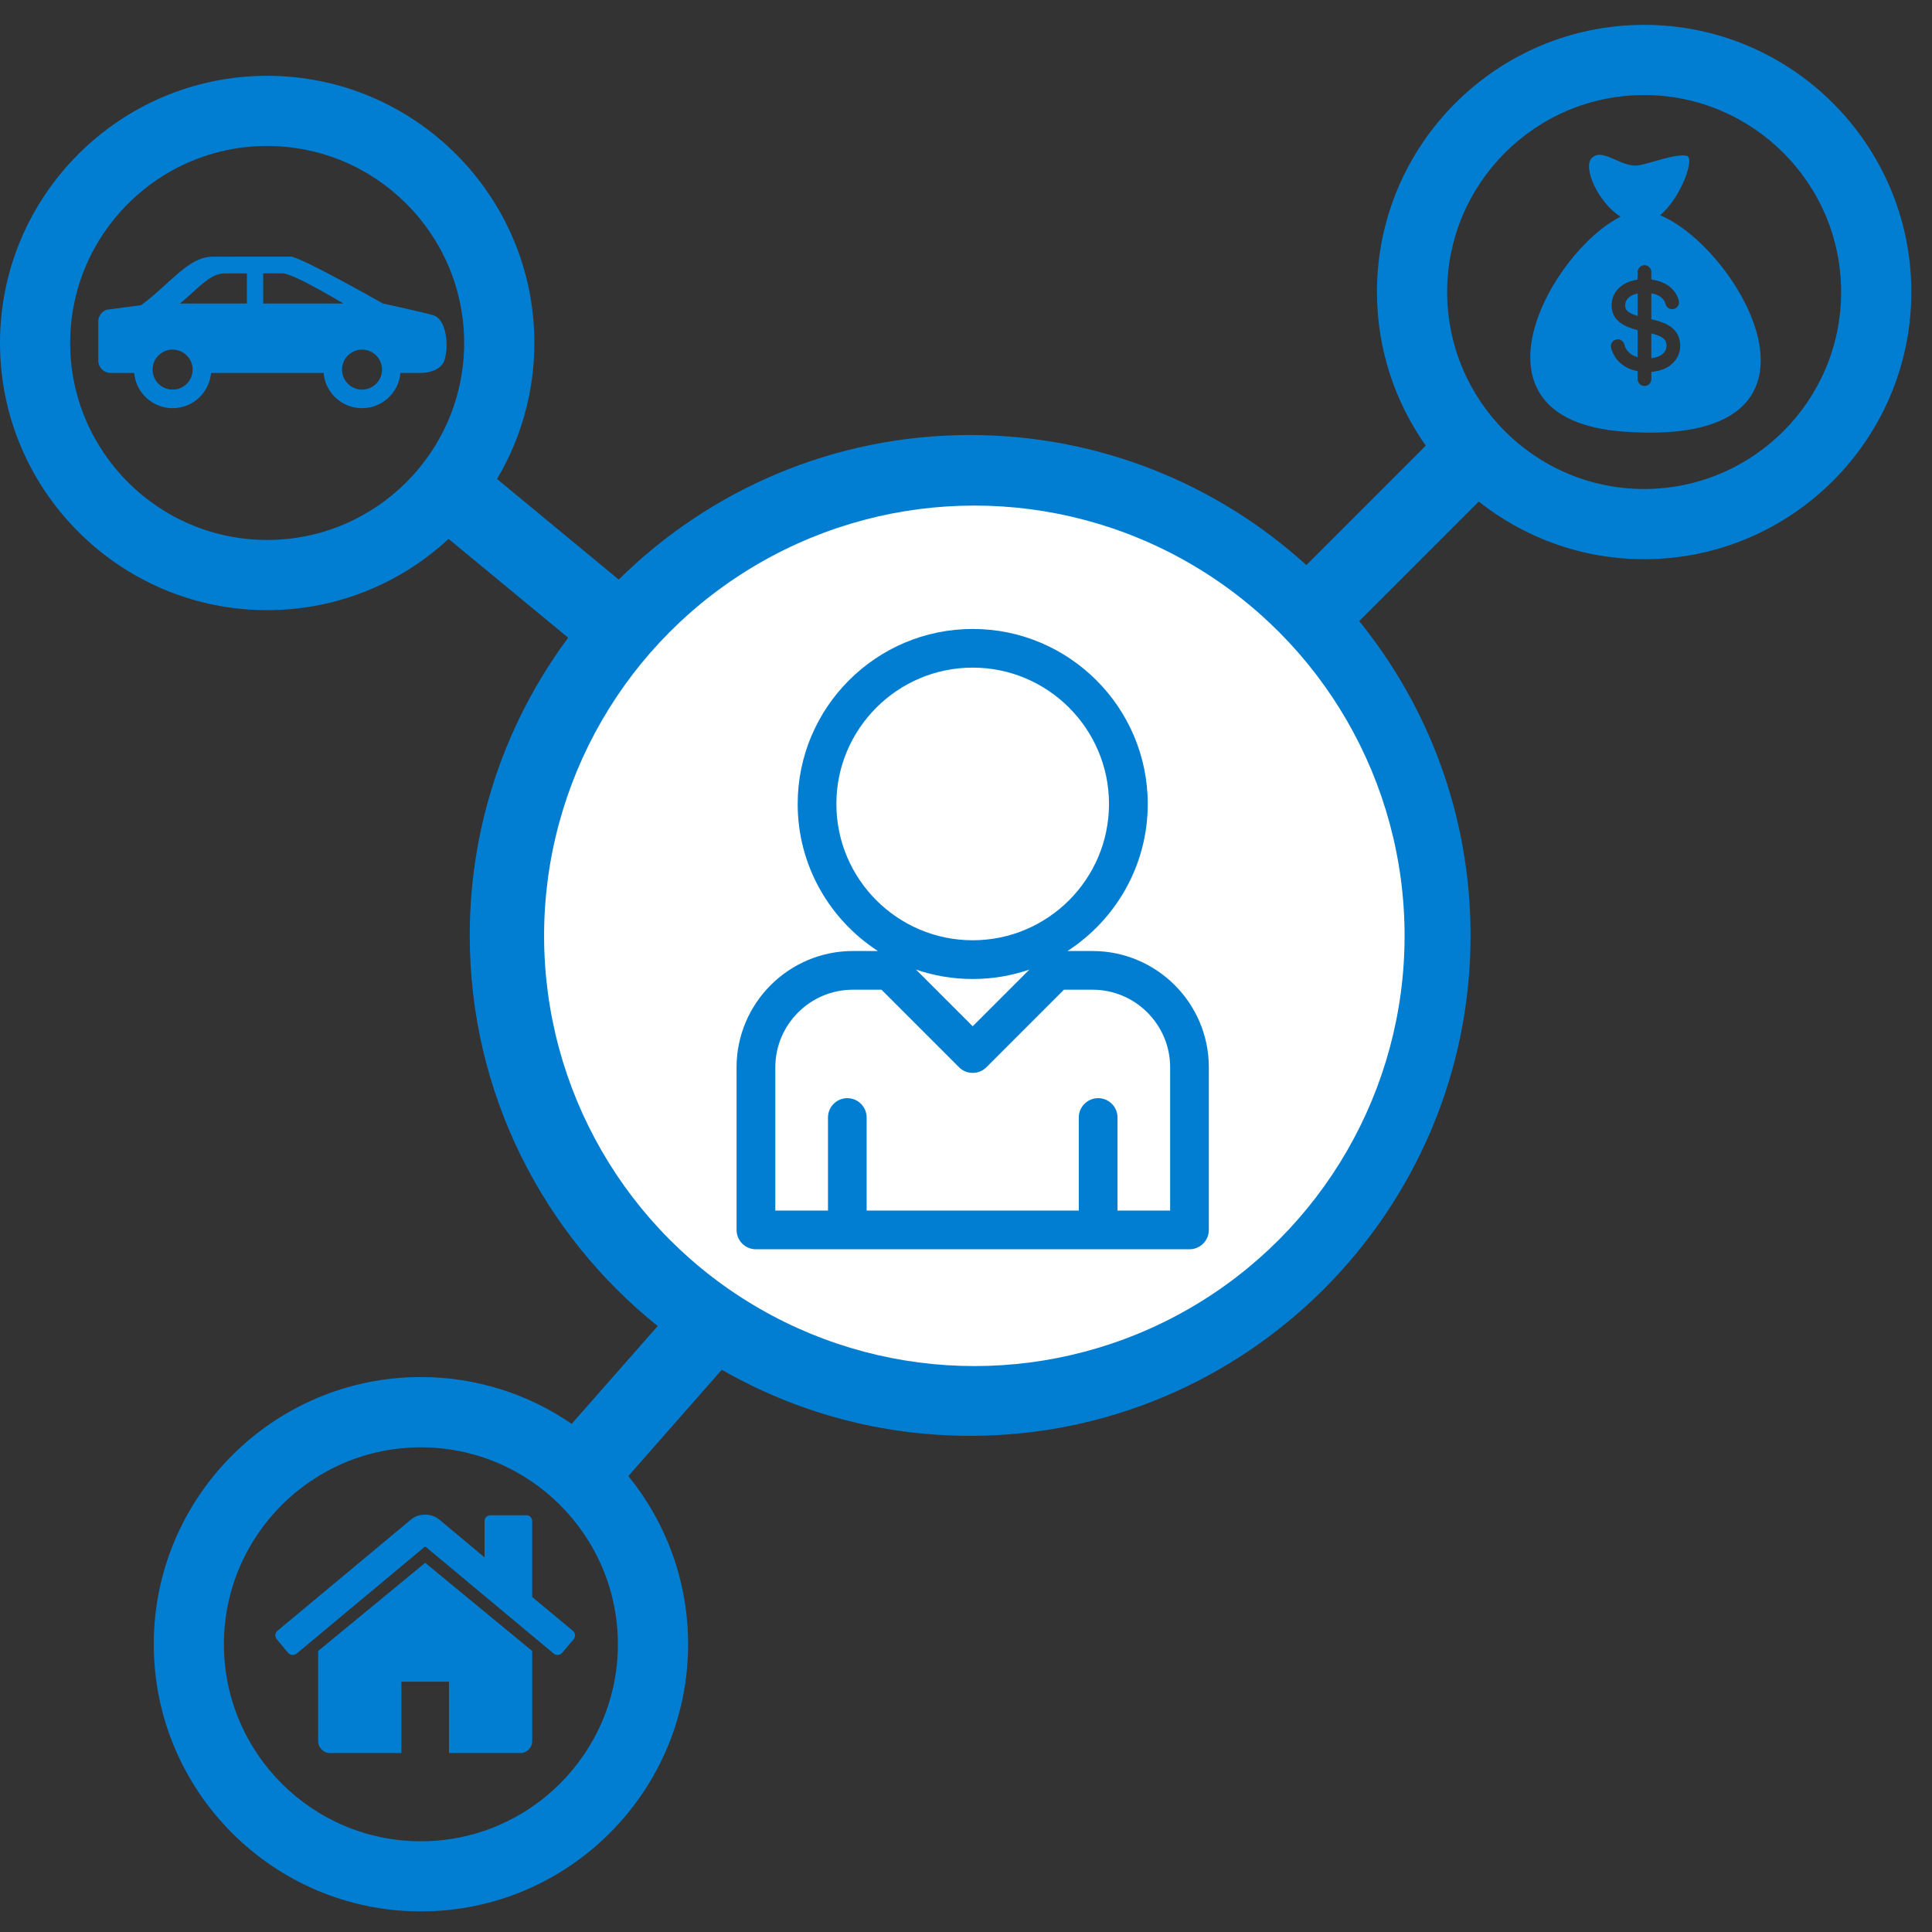
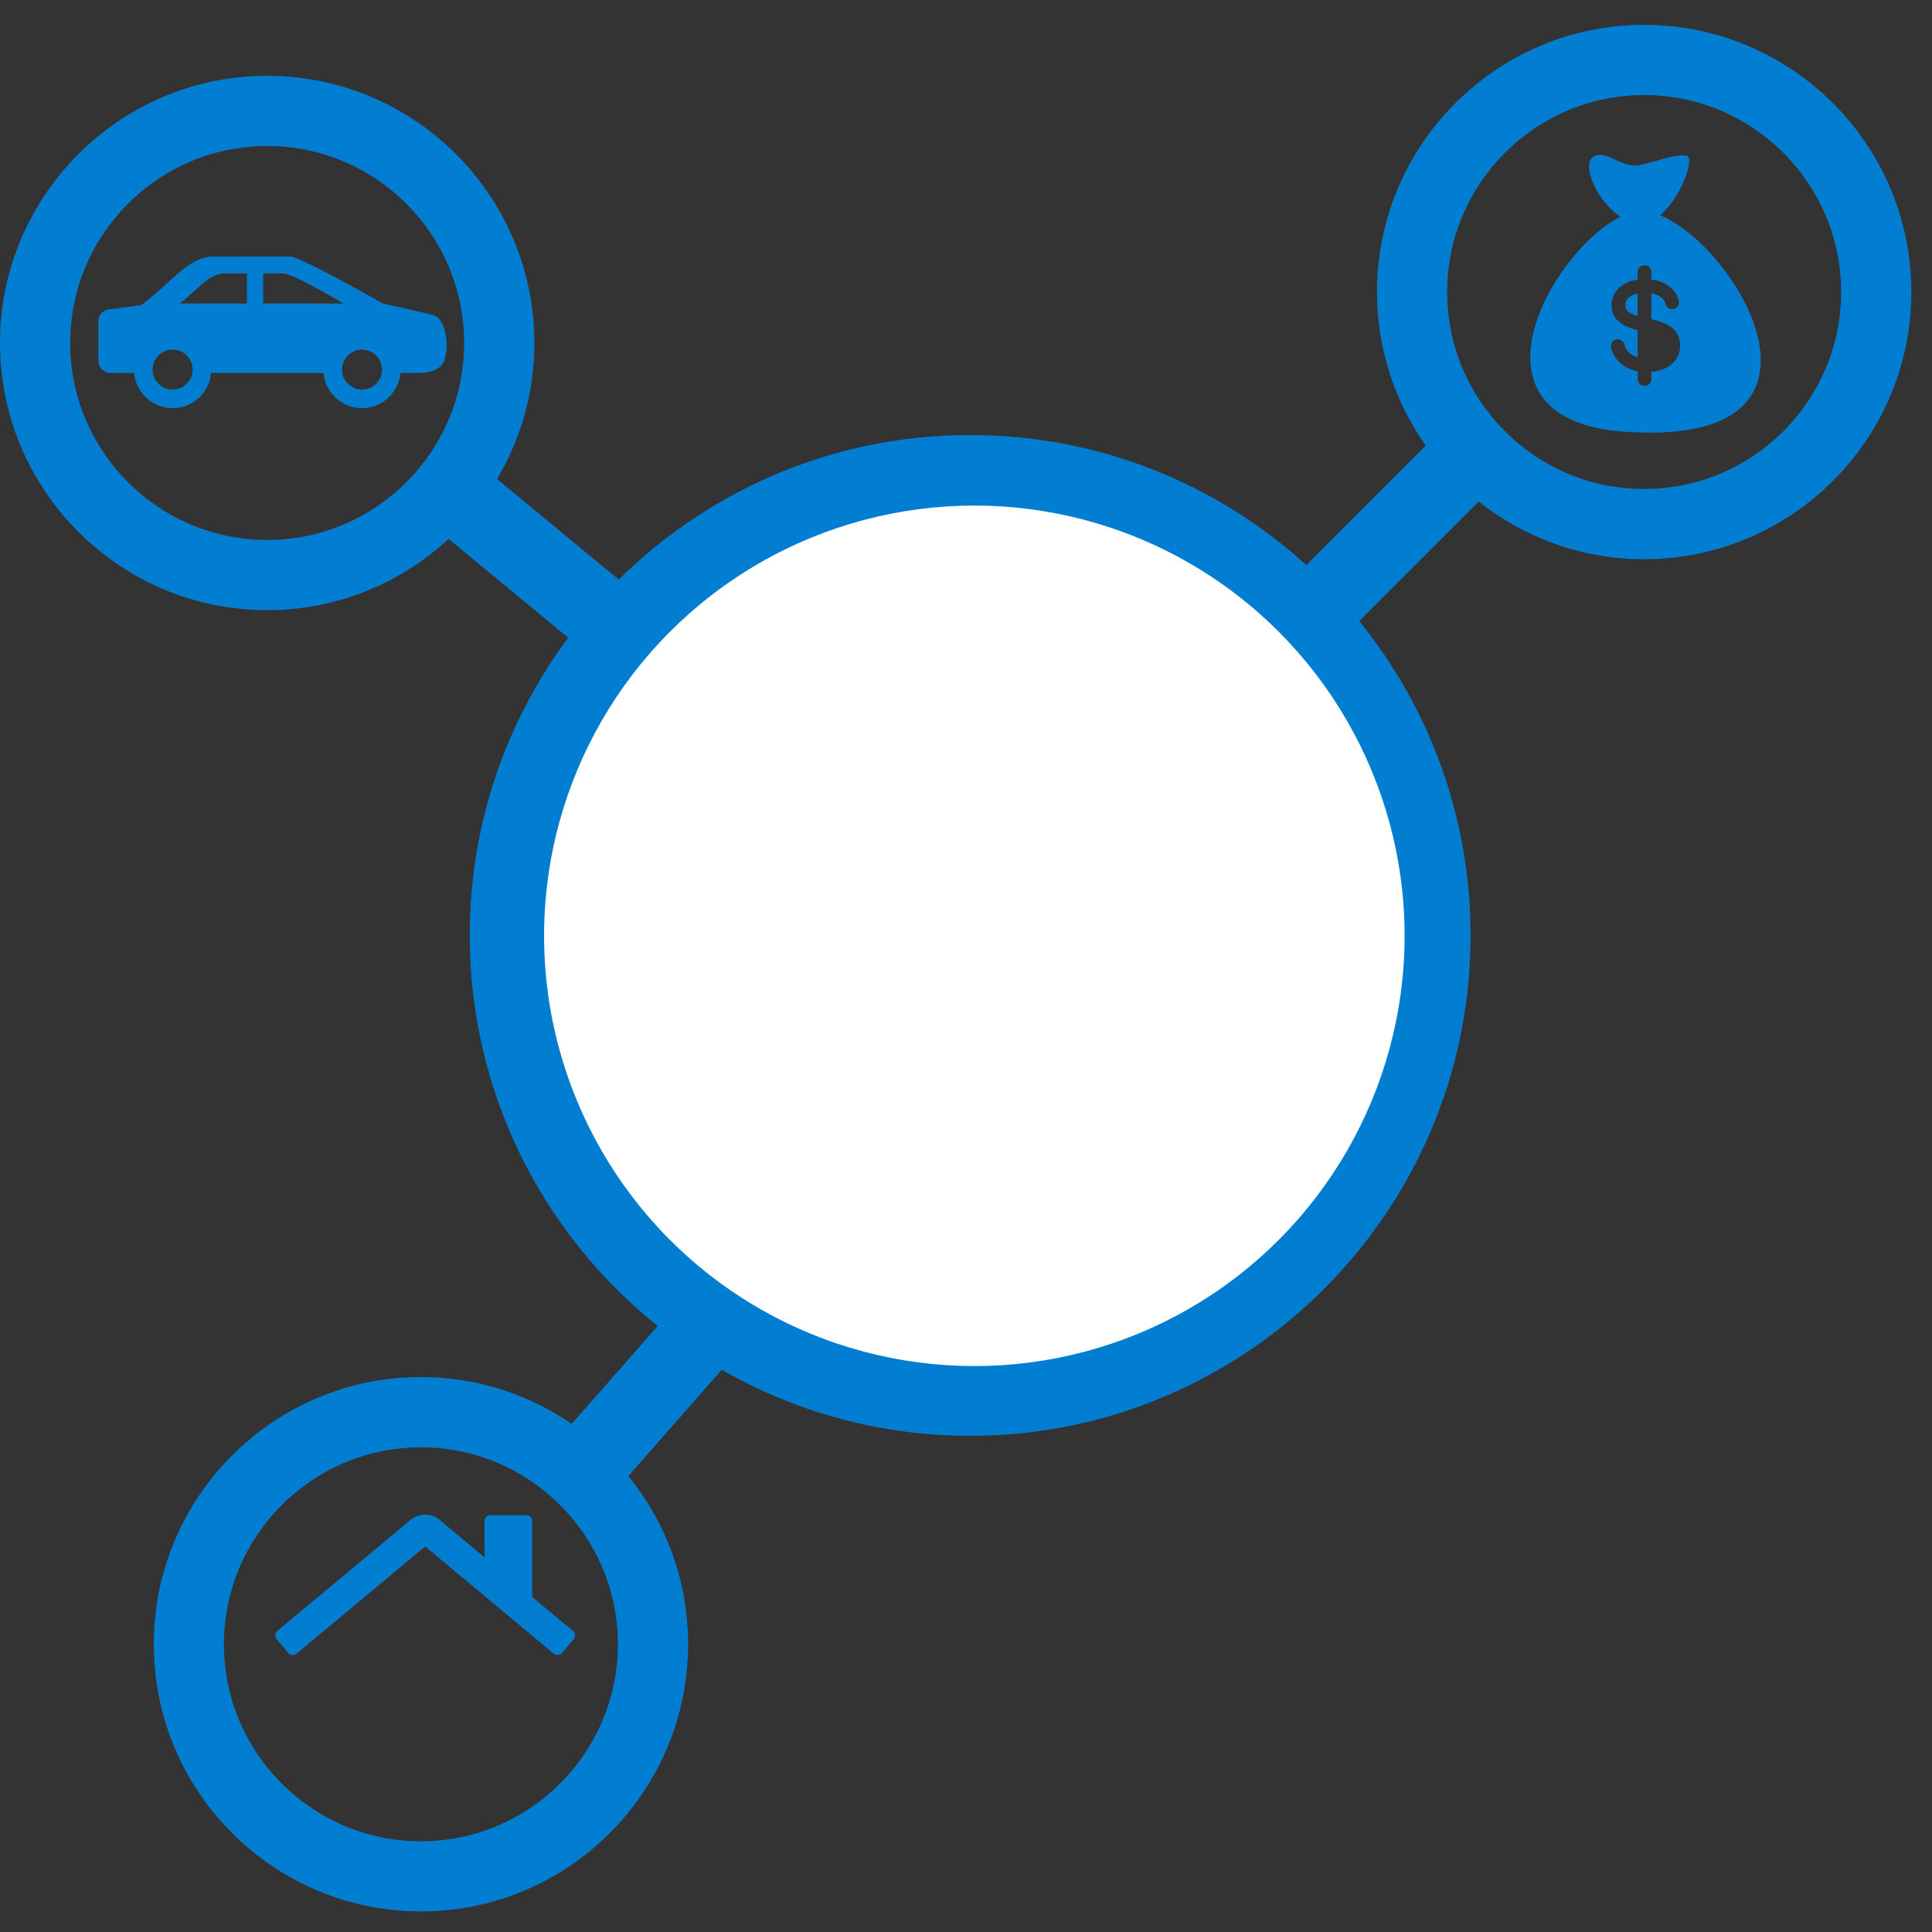
<svg xmlns="http://www.w3.org/2000/svg" version="1.1" id="Layer_1" x="0px" y="0px" width="66px" height="66px" viewBox="0 0 66 66" enable-background="new 0 0 66 66" xml:space="preserve">
  <rect x="0" y="0" width="66" height="66" fill="#333333" stroke="none" />
  <path fill="#017ED2" d="M56.166,0.849c-5.032,0-9.127,4.093-9.127,9.126c0,1.953,0.619,3.763,1.668,5.249l-4.08,4.08  c-3.037-2.76-7.067-4.443-11.485-4.443c-4.675,0-8.916,1.886-12.005,4.938l-4.158-3.436c0.81-1.363,1.276-2.951,1.276-4.647  c0-5.032-4.095-9.126-9.127-9.126C4.095,2.59,0,6.684,0,11.716c0,5.033,4.094,9.128,9.127,9.128c2.392,0,4.569-0.925,6.197-2.435  l4.086,3.376c-2.112,2.844-3.363,6.364-3.363,10.171c0,5.392,2.51,10.208,6.421,13.343l-2.938,3.342  c-1.467-1.007-3.241-1.599-5.15-1.599c-5.033,0-9.127,4.096-9.127,9.128c0,5.033,4.095,9.126,9.127,9.126  c5.033,0,9.127-4.093,9.127-9.126c0-2.176-0.767-4.176-2.042-5.746l3.193-3.632c2.501,1.437,5.398,2.258,8.484,2.258  c9.427,0,17.095-7.668,17.095-17.095c0-4.064-1.426-7.801-3.804-10.738l4.083-4.083c1.556,1.231,3.519,1.969,5.65,1.969  c5.033,0,9.128-4.096,9.128-9.128S61.199,0.849,56.166,0.849z M14.379,62.901c-3.711,0-6.73-3.019-6.73-6.729  c0-3.712,3.02-6.729,6.73-6.729s6.729,3.019,6.729,6.729C21.108,59.881,18.089,62.901,14.379,62.901z M9.127,18.446  c-3.711,0-6.73-3.018-6.73-6.73c0-3.709,3.02-6.729,6.73-6.729s6.729,3.02,6.729,6.729C15.856,15.428,12.838,18.446,9.127,18.446z   M44.27,40.289c-0.239-1.689-0.675-3.384-1.54-3.728l-5.416-2.159l-1.268-1.068c-0.336-0.284-0.83-0.263-1.141,0.046l-1.764,1.754  l-1.768-1.754c-0.311-0.309-0.804-0.328-1.14-0.046l-1.268,1.068l-5.415,2.159c-0.865,0.345-1.301,2.038-1.538,3.727  c-1.744-2.323-2.779-5.209-2.779-8.332c0-7.667,6.239-13.907,13.907-13.907c7.669,0,13.907,6.24,13.907,13.907  C47.049,35.079,46.014,37.965,44.27,40.289z M56.166,16.705c-3.711,0-6.729-3.018-6.729-6.729c0-3.71,3.019-6.729,6.729-6.729  s6.73,3.02,6.73,6.729C62.896,13.687,59.877,16.705,56.166,16.705z" />
  <g>
    <path fill="#017ED2" d="M14.816,10.773c-0.219-0.073-1.737-0.405-1.737-0.405s-2.816-1.602-3.154-1.602S7.269,8.768,7.269,8.768   c-0.566,0-1.04,0.432-1.588,0.931c-0.258,0.235-0.543,0.495-0.857,0.725L3.651,10.58c-0.169,0.054-0.292,0.212-0.292,0.399v1.342   c0,0.231,0.188,0.419,0.42,0.419h0.805c0.059,0.673,0.625,1.204,1.313,1.204s1.255-0.53,1.313-1.204h3.844   c0.058,0.673,0.624,1.204,1.313,1.204c0.688,0,1.255-0.53,1.313-1.204h0.661c0.523,0,0.78-0.227,0.844-0.439   C15.35,11.765,15.232,10.912,14.816,10.773z M5.897,13.31c-0.377,0-0.684-0.307-0.684-0.684s0.307-0.683,0.684-0.683   s0.684,0.306,0.684,0.683S6.274,13.31,5.897,13.31z M8.435,10.369H6.143c0.165-0.131,0.318-0.271,0.46-0.399   c0.371-0.338,0.691-0.63,1.075-0.63c0,0,0.347,0,0.757,0V10.369L8.435,10.369z M8.991,9.338c0.284,0,0.537,0,0.664,0   c0.315,0,1.597,0.744,2.077,1.03H8.991V9.338L8.991,9.338z M12.368,13.31c-0.377,0-0.684-0.307-0.684-0.684   s0.307-0.683,0.684-0.683s0.683,0.306,0.683,0.683S12.745,13.31,12.368,13.31z" />
  </g>
  <g>
    <g>
      <g>
-         <path fill="#017ED2" d="M56.858,11.593c-0.035-0.039-0.079-0.068-0.126-0.092c-0.101-0.052-0.211-0.084-0.321-0.113v0.849     c0.179-0.021,0.383-0.085,0.477-0.251l0,0c0.044-0.079,0.053-0.177,0.034-0.265C56.912,11.673,56.892,11.629,56.858,11.593z" />
-       </g>
+         </g>
      <g>
        <path fill="#017ED2" d="M56.886,11.988c0.001,0,0.001-0.001,0.002-0.001l0,0C56.887,11.987,56.887,11.988,56.886,11.988z" />
      </g>
      <g>
        <path fill="#017ED2" d="M55.578,10.236c-0.031,0.045-0.05,0.095-0.056,0.149s-0.002,0.114,0.019,0.165     c0.02,0.049,0.061,0.085,0.103,0.113c0.048,0.032,0.1,0.058,0.152,0.079c0.045,0.018,0.095,0.035,0.148,0.052v-0.769     C55.808,10.055,55.659,10.117,55.578,10.236z" />
      </g>
      <g>
        <path fill="#017ED2" d="M56.891,11.98c-0.001,0.002-0.003,0.004-0.003,0.006l0,0C56.889,11.984,56.89,11.982,56.891,11.98z" />
      </g>
      <g>
        <path fill="#017ED2" d="M56.895,11.972C56.895,11.972,56.895,11.971,56.895,11.972L56.895,11.972z" />
      </g>
      <g>
        <path fill="#017ED2" d="M56.711,7.354c0.722-0.607,1.204-1.973,0.907-2.033c-0.395-0.08-1.251,0.269-1.665,0.331     c-0.587,0.071-1.227-0.637-1.586-0.243c-0.292,0.321,0.21,1.487,0.993,1.996c-2.339,1.149-5.627,6.92,0.108,7.34     C63.406,15.324,59.432,8.475,56.711,7.354z M57.393,11.906c-0.024,0.225-0.145,0.428-0.322,0.566     c-0.188,0.146-0.424,0.213-0.659,0.232v0.249c0,0.066-0.028,0.131-0.078,0.175c-0.069,0.061-0.169,0.076-0.253,0.037     c-0.081-0.038-0.136-0.122-0.136-0.212v-0.272c-0.04-0.007-0.08-0.017-0.119-0.027c-0.22-0.061-0.423-0.178-0.571-0.352     c-0.073-0.086-0.134-0.185-0.176-0.291c-0.011-0.028-0.021-0.056-0.029-0.084c-0.008-0.026-0.016-0.052-0.019-0.079     c-0.004-0.045,0.005-0.091,0.025-0.131c0.044-0.083,0.135-0.133,0.228-0.125c0.092,0.008,0.172,0.071,0.201,0.159     c0.009,0.027,0.015,0.055,0.025,0.082c0.009,0.026,0.021,0.052,0.035,0.076c0.028,0.048,0.063,0.093,0.103,0.131     c0.083,0.08,0.188,0.131,0.297,0.162v-0.924c-0.214-0.056-0.435-0.127-0.611-0.265c-0.086-0.067-0.159-0.15-0.207-0.248     c-0.051-0.104-0.071-0.22-0.072-0.334c-0.001-0.116,0.021-0.232,0.069-0.338c0.047-0.1,0.112-0.189,0.192-0.263     c0.172-0.158,0.4-0.247,0.629-0.279V9.532V9.294c0-0.067,0.029-0.131,0.079-0.175c0.068-0.061,0.169-0.076,0.252-0.037     c0.082,0.038,0.136,0.122,0.136,0.212v0.237v0.019c0.031,0.004,0.062,0.008,0.092,0.014c0.225,0.041,0.445,0.134,0.609,0.296     c0.078,0.077,0.142,0.168,0.187,0.268c0.013,0.028,0.023,0.057,0.033,0.085c0.009,0.027,0.018,0.055,0.021,0.083     c0.007,0.045,0,0.091-0.02,0.133c-0.039,0.084-0.128,0.139-0.222,0.134c-0.091-0.004-0.175-0.063-0.207-0.149     c-0.011-0.026-0.015-0.053-0.025-0.078c-0.009-0.026-0.022-0.05-0.038-0.074c-0.028-0.045-0.066-0.084-0.109-0.116     c-0.094-0.069-0.207-0.105-0.321-0.125v0.884c0.136,0.032,0.271,0.068,0.399,0.118c0.194,0.078,0.38,0.195,0.486,0.381     c-0.017-0.029-0.032-0.057,0.001,0.001c0.032,0.057,0.017,0.03,0,0.001C57.383,11.558,57.41,11.736,57.393,11.906z" />
      </g>
      <g>
        <path fill="#017ED2" d="M56.884,11.993c-0.002,0.002-0.003,0.004-0.004,0.006C56.881,11.997,56.882,11.995,56.884,11.993z" />
      </g>
    </g>
  </g>
  <g>
    <g>
-       <path fill="#017ED2" d="M14.525,53.388l-3.65,3.008c0,0.004-0.001,0.011-0.003,0.019c-0.002,0.009-0.003,0.015-0.003,0.02v3.046    c0,0.11,0.04,0.206,0.12,0.286c0.081,0.08,0.176,0.121,0.286,0.121h2.438V57.45h1.625v2.438h2.437c0.11,0,0.206-0.041,0.286-0.121    c0.08-0.08,0.12-0.176,0.12-0.286v-3.046c0-0.017-0.002-0.03-0.006-0.039L14.525,53.388z" />
      <path fill="#017ED2" d="M19.571,55.711l-1.391-1.155v-2.59c0-0.06-0.019-0.108-0.057-0.146s-0.087-0.057-0.146-0.057h-1.22    c-0.059,0-0.107,0.019-0.146,0.057s-0.057,0.086-0.057,0.146v1.238l-1.549-1.295c-0.136-0.11-0.296-0.166-0.482-0.166    s-0.347,0.055-0.482,0.166l-4.564,3.802c-0.042,0.034-0.065,0.079-0.069,0.136s0.011,0.107,0.044,0.149l0.394,0.47    c0.034,0.038,0.079,0.061,0.134,0.069c0.051,0.005,0.102-0.01,0.152-0.044l4.393-3.663l4.393,3.663    c0.033,0.029,0.077,0.044,0.133,0.044h0.019c0.056-0.008,0.1-0.032,0.134-0.07l0.394-0.469c0.033-0.042,0.049-0.093,0.045-0.149    C19.637,55.791,19.613,55.745,19.571,55.711z" />
    </g>
  </g>
  <circle fill="#FFFFFF" cx="33.285" cy="31.969" r="14.698" />
  <g>
-     <path fill="#017ED2" d="M37.321,32.488h-0.853c1.646-1.066,2.741-2.92,2.741-5.023c0-3.297-2.684-5.979-5.98-5.979   c-3.298,0-5.979,2.683-5.979,5.979c0,2.104,1.093,3.957,2.741,5.023h-0.854c-2.191,0-3.975,1.783-3.975,3.976v5.551   c0,0.366,0.296,0.662,0.66,0.662h14.812c0.366,0,0.662-0.296,0.662-0.662v-5.551C41.297,34.271,39.514,32.488,37.321,32.488z    M28.572,27.464c0-2.567,2.09-4.657,4.657-4.657s4.656,2.09,4.656,4.657c0,2.568-2.089,4.657-4.656,4.657   S28.572,30.032,28.572,27.464z M35.164,33.123l-1.935,1.935l-1.936-1.935c0.608,0.208,1.259,0.321,1.936,0.321   C33.907,33.444,34.557,33.331,35.164,33.123z M39.974,41.354h-1.798v-3.178c0-0.365-0.296-0.661-0.661-0.661   s-0.662,0.296-0.662,0.661v3.178h-7.247v-3.178c0-0.365-0.296-0.661-0.66-0.661c-0.365,0-0.661,0.296-0.661,0.661v3.178h-1.799   v-4.891c0-1.463,1.189-2.653,2.652-2.653h0.975l2.649,2.649c0.129,0.13,0.298,0.193,0.468,0.193c0.169,0,0.339-0.063,0.468-0.193   l2.648-2.649h0.976c1.462,0,2.652,1.19,2.652,2.653V41.354z" />
-   </g>
+     </g>
</svg>